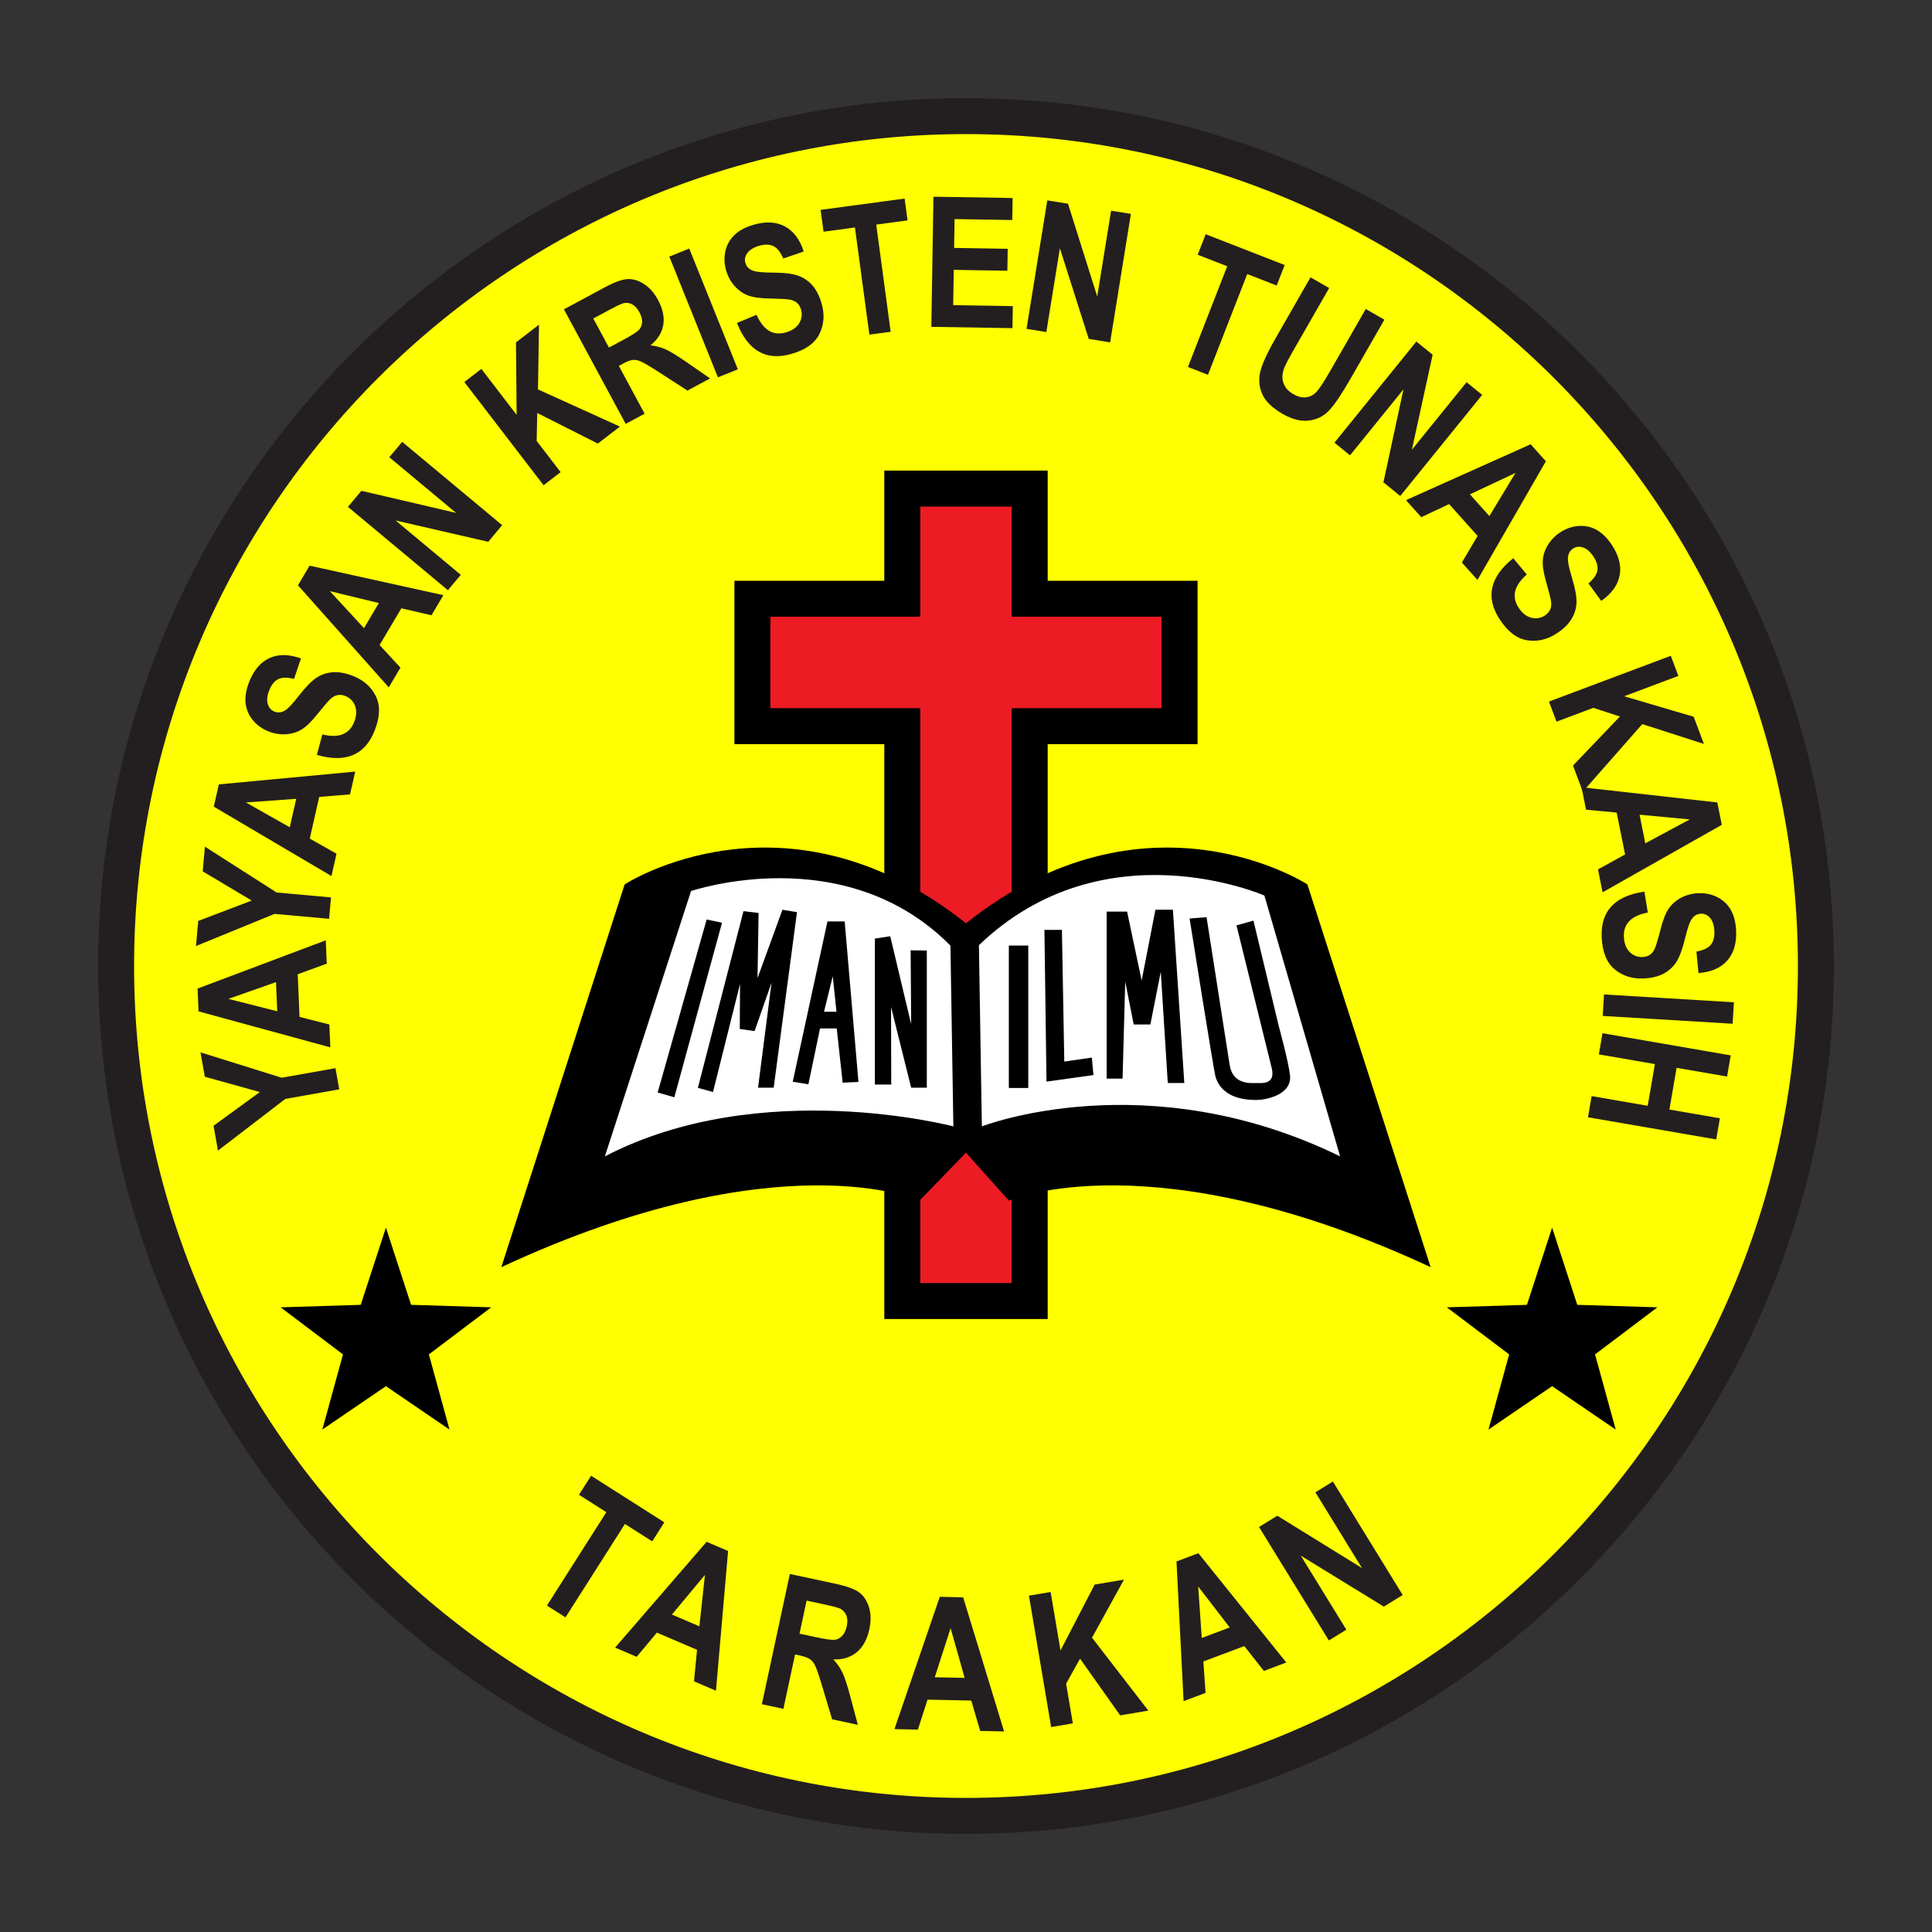
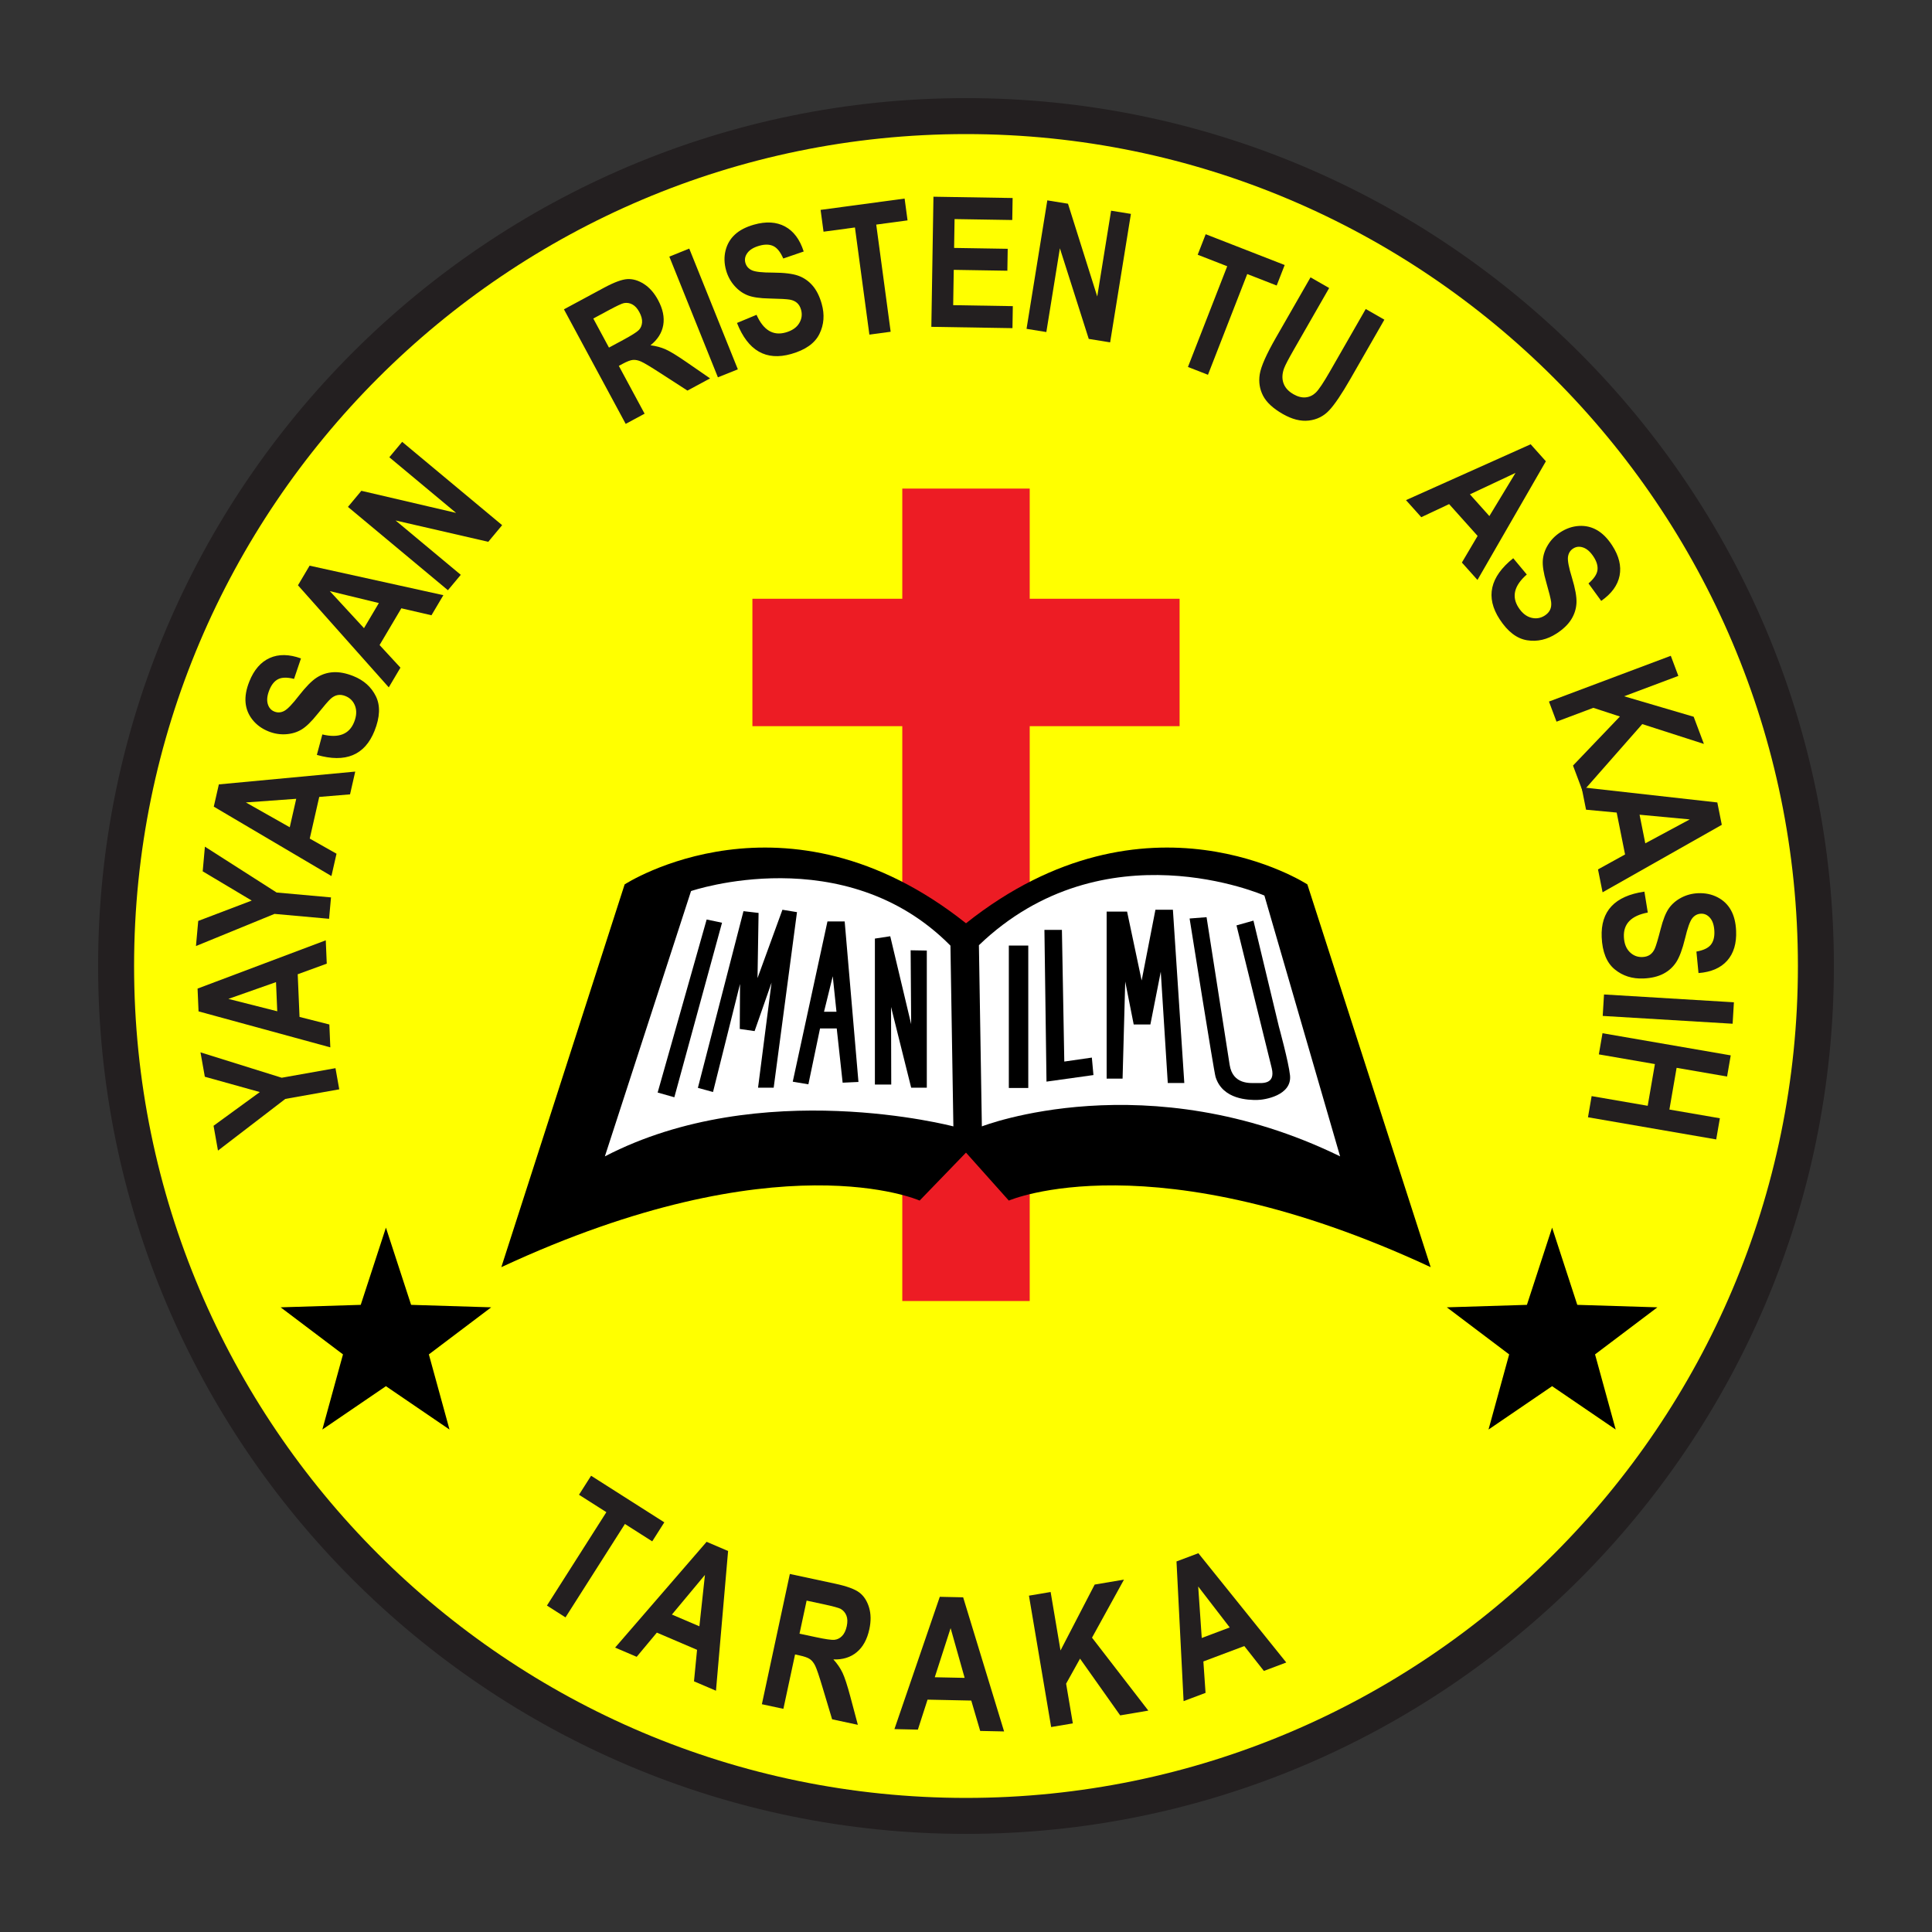
<svg xmlns="http://www.w3.org/2000/svg" version="1.1" id="Layer_1" x="0px" y="0px" width="512px" height="512px" viewBox="0 0 512 512" enable-background="new 0 0 512 512" xml:space="preserve">
  <rect x="0" y="0" width="512" height="512" fill="#333333" stroke="none" />
  <g>
    <g>
      <circle fill="#FFFF00" cx="256" cy="256" r="225.232" />
      <path fill="#231F20" d="M255.999,486C129.178,486,26,382.822,26,256C26,129.177,129.178,26,255.999,26    C382.82,26,486,129.177,486,256C486,382.822,382.82,486,255.999,486z M255.999,35.533c-121.565,0-220.466,98.9-220.466,220.467    c0,121.564,98.901,220.466,220.466,220.466S476.465,377.564,476.465,256C476.465,134.434,377.564,35.533,255.999,35.533z" />
    </g>
    <g>
      <g>
        <polygon fill="#ED1C24" points="312.605,158.678 272.883,158.678 272.883,129.479 239.117,129.479 239.117,158.678      199.396,158.678 199.396,192.443 239.117,192.443 239.117,344.783 272.883,344.783 272.883,192.443 312.605,192.443    " />
-         <path d="M277.649,349.551H234.35v-152.34h-39.722V153.91h39.722v-29.197h43.299v29.197h39.723v43.301h-39.723V349.551z      M243.884,340.017h24.231V187.676h39.722v-24.231h-39.722v-29.197h-24.231v29.197h-39.723v24.231h39.723V340.017z" />
      </g>
      <path d="M346.464,234.375c0,0-42.598-27.741-90.465,10.303c-47.866-38.044-90.463-10.303-90.463-10.303L132.858,335.81    c73.647-34.254,110.856-17.644,110.856-17.644l12.284-12.709l11.352,12.709c0,0,38.142-16.61,111.792,17.644L346.464,234.375z" />
      <g>
        <path fill="#FFFFFF" d="M251.877,250.604c-28.021-28.368-68.744-14.465-68.744-14.465l-22.835,70.31     c41.312-21.452,92.357-7.942,92.357-7.942L251.877,250.604z" />
        <path fill="#FFFFFF" d="M260.203,298.506c0,0,43.694-17.082,94.938,7.942l-20.062-69.117c0,0-42.504-18.672-75.656,13.157     L260.203,298.506z" />
      </g>
      <g>
        <path d="M174.283,289.535l12.988-45.857l4.073,0.857l-12.637,46.252L174.283,289.535z" />
        <path d="M200.89,288.252l3.581-27.853l-4.493,12.851l-3.932-0.564l0.071-11.931l-7.162,28.641l-4.01-1.103l12.084-46.825     l4.002,0.469l-0.282,17.271l6.601-18.114l3.86,0.633l-6.177,46.526H200.89z" />
        <path d="M223.31,286.923l-1.568-14.376h-4.423l-3.089,14.808l-4.143-0.698l9.199-42.473h4.562l3.651,42.544L223.31,286.923z      M220.689,258.717l-2.315,9.407h3.299L220.689,258.717z" />
        <path d="M241.471,288.252l-5.335-21.393l0.053,20.559h-4.333v-38.685l4.068-0.619l5.546,23.31l-0.14-19.589l4.284,0.071v36.346     H241.471z" />
        <path d="M267.351,288.325v-37.742h5.152v37.742H267.351z" />
        <path d="M277.333,286.639l-0.549-40.209h4.634l0.631,34.893l7.303-1.052l0.422,4.631L277.333,286.639z" />
        <path d="M309.474,287.013l-1.857-29.499l-2.752,13.979h-4.422l-2.247-11.373l-0.701,25.732h-4.222v-44.269h5.418l3.86,18.258     l3.652-18.749h4.63l3.021,45.92H309.474z" />
        <path d="M341.868,284.974c0.557,5.335-6.752,6.53-8.777,6.53s-9.06,0-10.954-6.108c-0.454-1.458-6.882-41.983-6.882-41.983     l4.495-0.351c0,0,5.784,36.989,6.121,39.145c0.83,5.294,5.553,4.807,7.008,4.807c1.424,0,5.218,0.503,4.143-3.935     c-0.612-2.525-9.339-37.841-9.339-37.841l4.492-1.265l6.742,28.085C338.917,272.058,341.494,281.434,341.868,284.974z" />
      </g>
    </g>
    <g>
      <g>
        <g>
          <path fill="#231F20" d="M89.905,288.683l-14.295,2.545l-17.843,13.69l-1.171-6.577l12.262-8.933l-14.575-4.061l-1.151-6.463      l21.527,6.729l14.248-2.536L89.905,288.683z" />
          <path fill="#231F20" d="M86.332,249.194l0.262,6.185l-7.696,2.809l0.481,11.309l7.903,2.004l0.256,6.063l-34.922-9.538      l-0.259-6.041L86.332,249.194z M73.146,260.27l-12.619,4.447L73.475,268L73.146,260.27z" />
          <path fill="#231F20" d="M87.208,243.492l-14.46-1.301l-20.815,8.521l0.599-6.655l14.178-5.395l-12.994-7.75l0.588-6.536      l19.001,12.149l14.414,1.298L87.208,243.492z" />
          <path fill="#231F20" d="M94.141,204.479l-1.376,6.035l-8.165,0.68l-2.514,11.039l7.095,4.013l-1.347,5.917l-31.18-18.395      l1.344-5.896L94.141,204.479z M78.504,211.691l-13.345,0.964l11.627,6.578L78.504,211.691z" />
          <path fill="#231F20" d="M83.97,200.056l1.455-5.422c4.325,1.05,7.134-0.042,8.424-3.274c0.638-1.603,0.722-3.031,0.252-4.281      c-0.47-1.252-1.325-2.125-2.562-2.619c-0.728-0.291-1.41-0.376-2.048-0.259c-0.637,0.115-1.25,0.438-1.84,0.962      c-0.589,0.524-1.772,1.895-3.548,4.106c-1.583,1.984-2.985,3.343-4.205,4.071c-1.218,0.729-2.603,1.145-4.153,1.243      c-1.55,0.1-3.073-0.149-4.572-0.748c-1.746-0.696-3.161-1.72-4.241-3.072c-1.081-1.352-1.698-2.868-1.853-4.552      c-0.156-1.683,0.175-3.551,0.995-5.605c1.231-3.087,3.032-5.164,5.398-6.229s5.129-1.026,8.287,0.114l-1.835,5.424      c-1.812-0.454-3.214-0.43-4.206,0.068c-0.993,0.498-1.773,1.462-2.343,2.889c-0.571,1.43-0.711,2.646-0.423,3.656      c0.287,1.01,0.874,1.691,1.76,2.044c0.872,0.35,1.745,0.291,2.619-0.172c0.875-0.463,2.172-1.813,3.891-4.047      c1.836-2.356,3.417-3.959,4.742-4.805c1.326-0.847,2.787-1.314,4.383-1.403c1.597-0.088,3.357,0.251,5.279,1.018      c2.783,1.109,4.778,2.897,5.989,5.365c1.208,2.468,1.088,5.521-0.365,9.162C96.681,200.13,91.589,202.252,83.97,200.056z" />
          <path fill="#231F20" d="M117.496,157.728l-3.154,5.326l-7.982-1.849l-5.768,9.74l5.529,5.991l-3.093,5.223L78.965,155.11      l3.082-5.203L117.496,157.728z M100.403,159.813l-13-3.161l9.059,9.816L100.403,159.813z" />
          <path fill="#231F20" d="M118.703,156.414l-26.493-22.08l3.555-4.264l25.102,5.855l-17.691-14.746l3.403-4.084l26.492,22.08      l-3.675,4.409l-24.565-5.653l17.276,14.399L118.703,156.414z" />
-           <path fill="#231F20" d="M144.055,128.593l-21.004-27.354l4.516-3.468l9.349,12.177l-0.179-19.217l6.102-4.686l-0.271,17.154      l21.722,9.854l-5.859,4.499l-16.059-8.103l-0.147,7.408l6.347,8.266L144.055,128.593z" />
          <path fill="#231F20" d="M165.815,112.333L149.45,81.977l10.583-5.703c2.705-1.458,4.785-2.228,6.237-2.308      c1.456-0.079,2.917,0.352,4.387,1.297c1.472,0.944,2.713,2.354,3.727,4.232c1.278,2.374,1.741,4.593,1.383,6.656      c-0.359,2.063-1.485,3.847-3.382,5.351c1.493,0.193,2.84,0.558,4.038,1.097c1.2,0.539,3.046,1.667,5.54,3.387l6.216,4.293      l-5.995,3.232l-7.198-4.646c-2.597-1.684-4.291-2.697-5.084-3.044c-0.793-0.35-1.514-0.495-2.16-0.439      c-0.648,0.056-1.552,0.395-2.71,1.019l-1.037,0.561l6.832,12.672L165.815,112.333z M161.382,92.115l3.728-2.01      c2.277-1.228,3.673-2.109,4.187-2.645c0.513-0.534,0.799-1.211,0.859-2.025c0.058-0.816-0.184-1.729-0.728-2.736      c-0.519-0.966-1.133-1.639-1.835-2.017c-0.702-0.379-1.445-0.5-2.226-0.363c-0.552,0.102-1.954,0.758-4.203,1.972l-3.935,2.121      L161.382,92.115z" />
          <path fill="#231F20" d="M190.254,99.996l-12.877-31.991l5.282-2.125l12.877,31.992L190.254,99.996z" />
-           <path fill="#231F20" d="M195.309,85.586l5.182-2.155c1.809,4.068,4.387,5.626,7.736,4.674c1.659-0.471,2.841-1.274,3.545-2.412      c0.704-1.137,0.875-2.346,0.511-3.628c-0.213-0.755-0.562-1.348-1.044-1.781c-0.482-0.433-1.11-0.723-1.886-0.87      c-0.775-0.146-2.58-0.249-5.417-0.307c-2.539-0.042-4.469-0.324-5.791-0.845c-1.322-0.521-2.495-1.363-3.519-2.532      c-1.025-1.167-1.757-2.526-2.199-4.079c-0.513-1.809-0.565-3.554-0.153-5.233c0.41-1.682,1.236-3.097,2.473-4.246      c1.238-1.15,2.922-2.026,5.05-2.63c3.197-0.908,5.939-0.75,8.229,0.474c2.288,1.227,3.943,3.438,4.965,6.636l-5.415,1.855      c-0.747-1.712-1.621-2.809-2.622-3.29s-2.24-0.514-3.719-0.093c-1.479,0.419-2.53,1.052-3.153,1.895      c-0.625,0.844-0.808,1.725-0.546,2.642c0.255,0.902,0.833,1.561,1.736,1.971c0.899,0.41,2.76,0.614,5.58,0.613      c2.987,0.016,5.22,0.29,6.701,0.824c1.478,0.533,2.74,1.405,3.785,2.616c1.045,1.211,1.85,2.812,2.415,4.802      c0.82,2.882,0.62,5.554-0.595,8.018c-1.216,2.465-3.71,4.233-7.481,5.305C203.006,95.7,198.219,92.96,195.309,85.586z" />
+           <path fill="#231F20" d="M195.309,85.586l5.182-2.155c1.809,4.068,4.387,5.626,7.736,4.674c1.659-0.471,2.841-1.274,3.545-2.412      c0.704-1.137,0.875-2.346,0.511-3.628c-0.213-0.755-0.562-1.348-1.044-1.781c-0.482-0.433-1.11-0.723-1.886-0.87      c-0.775-0.146-2.58-0.249-5.417-0.307c-2.539-0.042-4.469-0.324-5.791-0.845c-1.322-0.521-2.495-1.363-3.519-2.532      c-1.025-1.167-1.757-2.526-2.199-4.079c-0.513-1.809-0.565-3.554-0.153-5.233c0.41-1.682,1.236-3.097,2.473-4.246      c1.238-1.15,2.922-2.026,5.05-2.63c3.197-0.908,5.939-0.75,8.229,0.474c2.288,1.227,3.943,3.438,4.965,6.636l-5.415,1.855      c-0.747-1.712-1.621-2.809-2.622-3.29s-2.24-0.514-3.719-0.093c-1.479,0.419-2.53,1.052-3.153,1.895      c-0.625,0.844-0.808,1.725-0.546,2.642c0.255,0.902,0.833,1.561,1.736,1.971c0.899,0.41,2.76,0.614,5.58,0.613      c2.987,0.016,5.22,0.29,6.701,0.824c1.478,0.533,2.74,1.405,3.785,2.616c1.045,1.211,1.85,2.812,2.415,4.802      c0.82,2.882,0.62,5.554-0.595,8.018c-1.216,2.465-3.71,4.233-7.481,5.305C203.006,95.7,198.219,92.96,195.309,85.586" />
          <path fill="#231F20" d="M230.395,88.678l-3.827-28.396l-8.323,1.12l-0.778-5.781l22.264-2.999l0.779,5.781l-8.299,1.118      l3.824,28.396L230.395,88.678z" />
          <path fill="#231F20" d="M246.815,86.614l0.559-34.483l20.981,0.342l-0.095,5.833l-15.289-0.247l-0.124,7.644l14.206,0.23      l-0.092,5.81l-14.208-0.23l-0.15,9.361l15.803,0.256l-0.092,5.834L246.815,86.614z" />
          <path fill="#231F20" d="M272.043,87.146l5.505-34.044l5.48,0.886l7.75,24.583l3.674-22.734l5.249,0.848l-5.503,34.045      l-5.668-0.917l-7.65-24.017l-3.589,22.2L272.043,87.146z" />
          <path fill="#231F20" d="M314.818,97.253l10.409-26.694l-7.826-3.051l2.12-5.435l20.932,8.16l-2.119,5.436l-7.805-3.043      l-10.405,26.695L314.818,97.253z" />
          <path fill="#231F20" d="M347.304,73.498l4.938,2.832l-9.291,16.202c-1.444,2.519-2.323,4.192-2.637,5.024      c-0.539,1.444-0.602,2.764-0.19,3.958c0.409,1.194,1.29,2.178,2.641,2.953c1.144,0.656,2.225,0.937,3.239,0.84      c1.018-0.096,1.915-0.519,2.7-1.271c0.786-0.753,2.032-2.619,3.741-5.599l9.492-16.548l4.936,2.831l-9.012,15.713      c-2.3,4.013-4.177,6.792-5.633,8.334c-1.453,1.544-3.252,2.438-5.391,2.686c-2.14,0.247-4.44-0.337-6.9-1.749      c-2.558-1.468-4.293-3.071-5.202-4.812c-0.905-1.741-1.207-3.63-0.896-5.669c0.307-2.036,1.745-5.293,4.313-9.769      L347.304,73.498z" />
-           <path fill="#231F20" d="M353.646,117.312l21.706-26.798l4.313,3.494l-5.503,25.181l14.496-17.896l4.133,3.348l-21.709,26.798      l-4.46-3.613l5.31-24.642l-14.156,17.475L353.646,117.312z" />
          <path fill="#231F20" d="M391.544,153.693l-4.13-4.612l4.167-7.054l-7.55-8.434l-7.379,3.468l-4.052-4.521l33.041-14.802      l4.031,4.507L391.544,153.693z M394.7,136.766l6.93-11.444l-12.09,5.682L394.7,136.766z" />
          <path fill="#231F20" d="M401.023,147.938l3.592,4.314c-3.354,2.928-4.08,5.852-2.185,8.771c0.941,1.446,2.058,2.338,3.351,2.676      s2.501,0.143,3.62-0.583c0.655-0.427,1.118-0.936,1.392-1.523c0.272-0.588,0.364-1.274,0.275-2.058s-0.526-2.54-1.309-5.268      c-0.707-2.438-1.006-4.366-0.9-5.783c0.107-1.415,0.567-2.786,1.382-4.109c0.812-1.323,1.896-2.423,3.249-3.303      c1.575-1.025,3.227-1.59,4.953-1.692c1.729-0.104,3.323,0.268,4.787,1.112c1.465,0.843,2.799,2.191,4.006,4.046      c1.81,2.788,2.471,5.455,1.973,8.004c-0.495,2.547-2.118,4.781-4.872,6.702l-3.372-4.626c1.416-1.219,2.206-2.378,2.371-3.476      c0.164-1.1-0.173-2.294-1.009-3.582c-0.84-1.288-1.753-2.106-2.742-2.455c-0.991-0.347-1.886-0.26-2.684,0.26      c-0.79,0.511-1.243,1.257-1.373,2.24c-0.124,0.98,0.229,2.819,1.062,5.512c0.868,2.859,1.265,5.074,1.192,6.646      c-0.076,1.57-0.536,3.033-1.385,4.39c-0.851,1.355-2.14,2.596-3.877,3.725c-2.511,1.632-5.122,2.229-7.835,1.797      c-2.715-0.436-5.14-2.296-7.276-5.583C393.633,158.278,394.836,152.895,401.023,147.938z" />
          <path fill="#231F20" d="M410.492,185.92l32.286-12.126l2.001,5.33l-14.373,5.397l18.436,5.426l2.708,7.203l-16.335-5.257      l-15.753,17.91l-2.6-6.918l12.432-13.001l-7.046-2.3l-9.754,3.665L410.492,185.92z" />
          <path fill="#231F20" d="M424.701,236.47l-1.214-6.069l7.173-3.961l-2.222-11.101l-8.117-0.76l-1.192-5.952l35.979,4.031      l1.186,5.929L424.701,236.47z M436.02,223.491l11.782-6.339l-13.3-1.245L436.02,223.491z" />
          <path fill="#231F20" d="M435.785,236.293l0.897,5.542c-4.374,0.818-6.485,2.967-6.335,6.445      c0.075,1.723,0.584,3.059,1.529,4.007c0.942,0.947,2.079,1.393,3.411,1.335c0.783-0.034,1.442-0.236,1.975-0.604      c0.532-0.367,0.96-0.913,1.281-1.634c0.322-0.72,0.84-2.453,1.55-5.2c0.627-2.461,1.35-4.274,2.161-5.438      c0.812-1.167,1.905-2.113,3.274-2.839c1.372-0.728,2.865-1.126,4.479-1.197c1.88-0.08,3.588,0.271,5.129,1.061      c1.541,0.788,2.726,1.918,3.56,3.389c0.83,1.471,1.296,3.311,1.392,5.521c0.146,3.321-0.643,5.954-2.361,7.897      c-1.725,1.942-4.257,3.04-7.607,3.297l-0.552-5.697c1.839-0.331,3.106-0.929,3.807-1.791c0.701-0.862,1.018-2.062,0.95-3.596      c-0.068-1.536-0.439-2.705-1.114-3.507c-0.679-0.804-1.493-1.185-2.444-1.144c-0.938,0.042-1.709,0.454-2.316,1.235      c-0.609,0.781-1.237,2.544-1.886,5.287c-0.707,2.903-1.49,5.013-2.353,6.328s-2.001,2.342-3.42,3.077      c-1.42,0.735-3.164,1.15-5.231,1.242c-2.991,0.127-5.546-0.684-7.662-2.435c-2.119-1.752-3.263-4.585-3.434-8.503      C424.162,241.446,427.938,237.42,435.785,236.293z" />
          <path fill="#231F20" d="M425.079,263.543l34.425,2.074l-0.341,5.683l-34.427-2.069L425.079,263.543z" />
          <path fill="#231F20" d="M424.68,273.814l33.98,5.87l-0.966,5.61l-13.376-2.309l-1.91,11.057l13.376,2.308l-0.971,5.61      l-33.982-5.871l0.97-5.609l14.859,2.566l1.908-11.055l-14.856-2.568L424.68,273.814z" />
        </g>
        <g>
          <path fill="#231F20" d="M144.944,425.49l15.75-24.749l-7.254-4.614l3.207-5.041l19.404,12.35l-3.206,5.039l-7.235-4.605      l-15.749,24.754L144.944,425.49z" />
          <path fill="#231F20" d="M189.741,448.059l-5.826-2.491l0.812-8.349l-10.656-4.558l-5.346,6.412l-5.713-2.444l24.247-28.033      l5.692,2.436L189.741,448.059z M185.345,430.987l1.474-13.62l-8.758,10.507L185.345,430.987z" />
          <path fill="#231F20" d="M201.905,451.635l7.412-34.518l12.031,2.579c3.078,0.66,5.209,1.445,6.395,2.346      c1.186,0.904,2.038,2.213,2.557,3.924c0.52,1.712,0.551,3.64,0.093,5.773c-0.581,2.699-1.695,4.734-3.343,6.107      c-1.649,1.369-3.711,2.01-6.188,1.921c1.035,1.141,1.842,2.319,2.419,3.537c0.575,1.217,1.264,3.321,2.066,6.32l1.993,7.472      l-6.819-1.462l-2.523-8.403c-0.907-3.033-1.551-4.95-1.94-5.746c-0.386-0.799-0.851-1.392-1.392-1.778      c-0.542-0.39-1.47-0.723-2.789-1.004l-1.178-0.255l-3.093,14.413L201.905,451.635z M211.88,432.939l4.239,0.906      c2.59,0.559,4.263,0.799,5.018,0.723c0.756-0.075,1.426-0.412,2.016-1.008c0.586-0.596,1.003-1.471,1.251-2.614      c0.234-1.101,0.204-2.032-0.093-2.793c-0.295-0.76-0.793-1.347-1.492-1.762c-0.498-0.286-2.025-0.704-4.584-1.255l-4.473-0.958      L211.88,432.939z" />
          <path fill="#231F20" d="M266.096,458.849l-6.336-0.133l-2.364-8.049l-11.587-0.243l-2.562,7.943l-6.213-0.134l12.02-35.062      l6.191,0.134L266.096,458.849z M255.641,444.655l-3.718-13.184l-4.199,13.018L255.641,444.655z" />
          <path fill="#231F20" d="M278.566,457.683l-5.883-34.815l5.746-0.971l2.618,15.497l9.053-17.469l7.77-1.312l-8.474,15.386      l14.923,19.332l-7.458,1.262l-10.641-15.034l-3.688,6.632l1.779,10.523L278.566,457.683z" />
          <path fill="#231F20" d="M340.875,440.579l-5.933,2.234l-5.188-6.59l-10.847,4.079l0.576,8.327l-5.819,2.188l-1.88-37.017      l5.794-2.182L340.875,440.579z M325.889,431.292l-8.354-10.854l0.941,13.642L325.889,431.292z" />
-           <path fill="#231F20" d="M352.16,434.733l-18.506-30.067l4.844-2.98l22.447,13.871l-12.355-20.083l4.636-2.854l18.504,30.071      l-5.005,3.081l-21.995-13.499l12.067,19.607L352.16,434.733z" />
        </g>
      </g>
      <polygon points="130.173,346.454 108.947,345.798 102.274,325.338 95.598,345.798 74.373,346.454 90.894,358.927 85.424,378.842     102.274,367.352 119.122,378.842 113.653,358.927   " />
      <polygon points="439.225,346.454 417.997,345.798 411.325,325.338 404.649,345.798 383.422,346.454 399.943,358.927     394.472,378.842 411.325,367.352 428.175,378.842 422.705,358.927   " />
    </g>
  </g>
</svg>